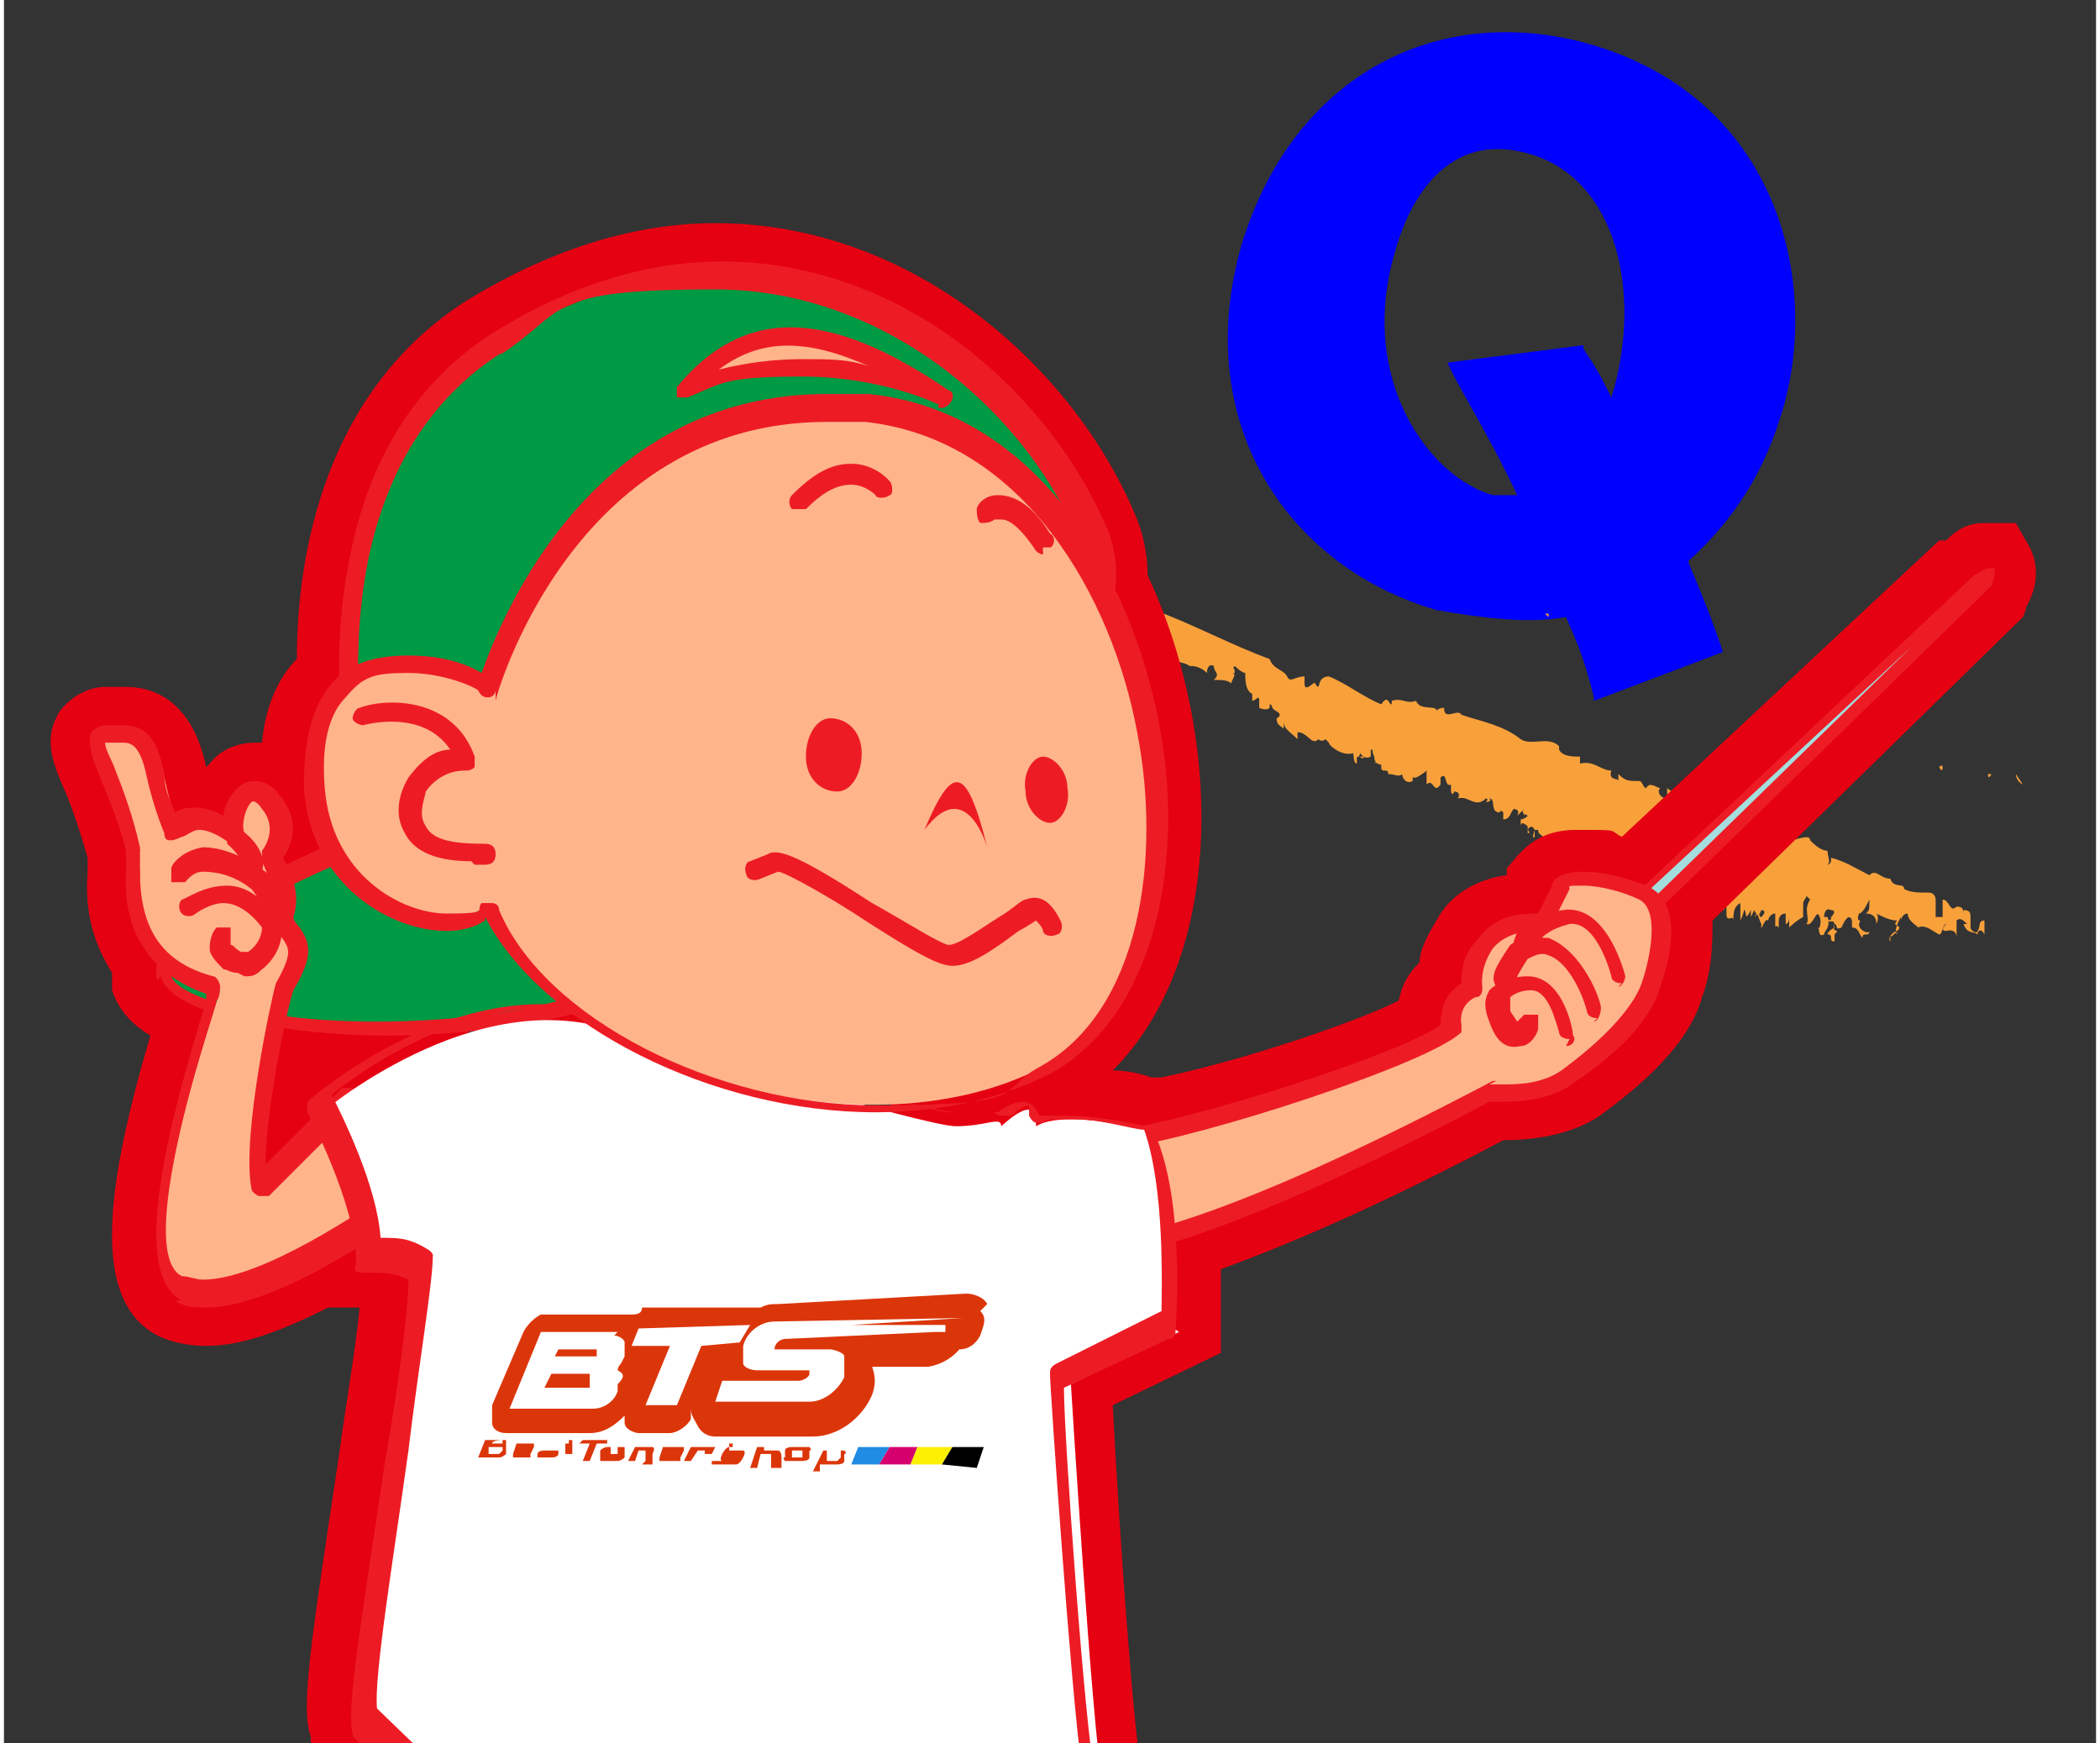
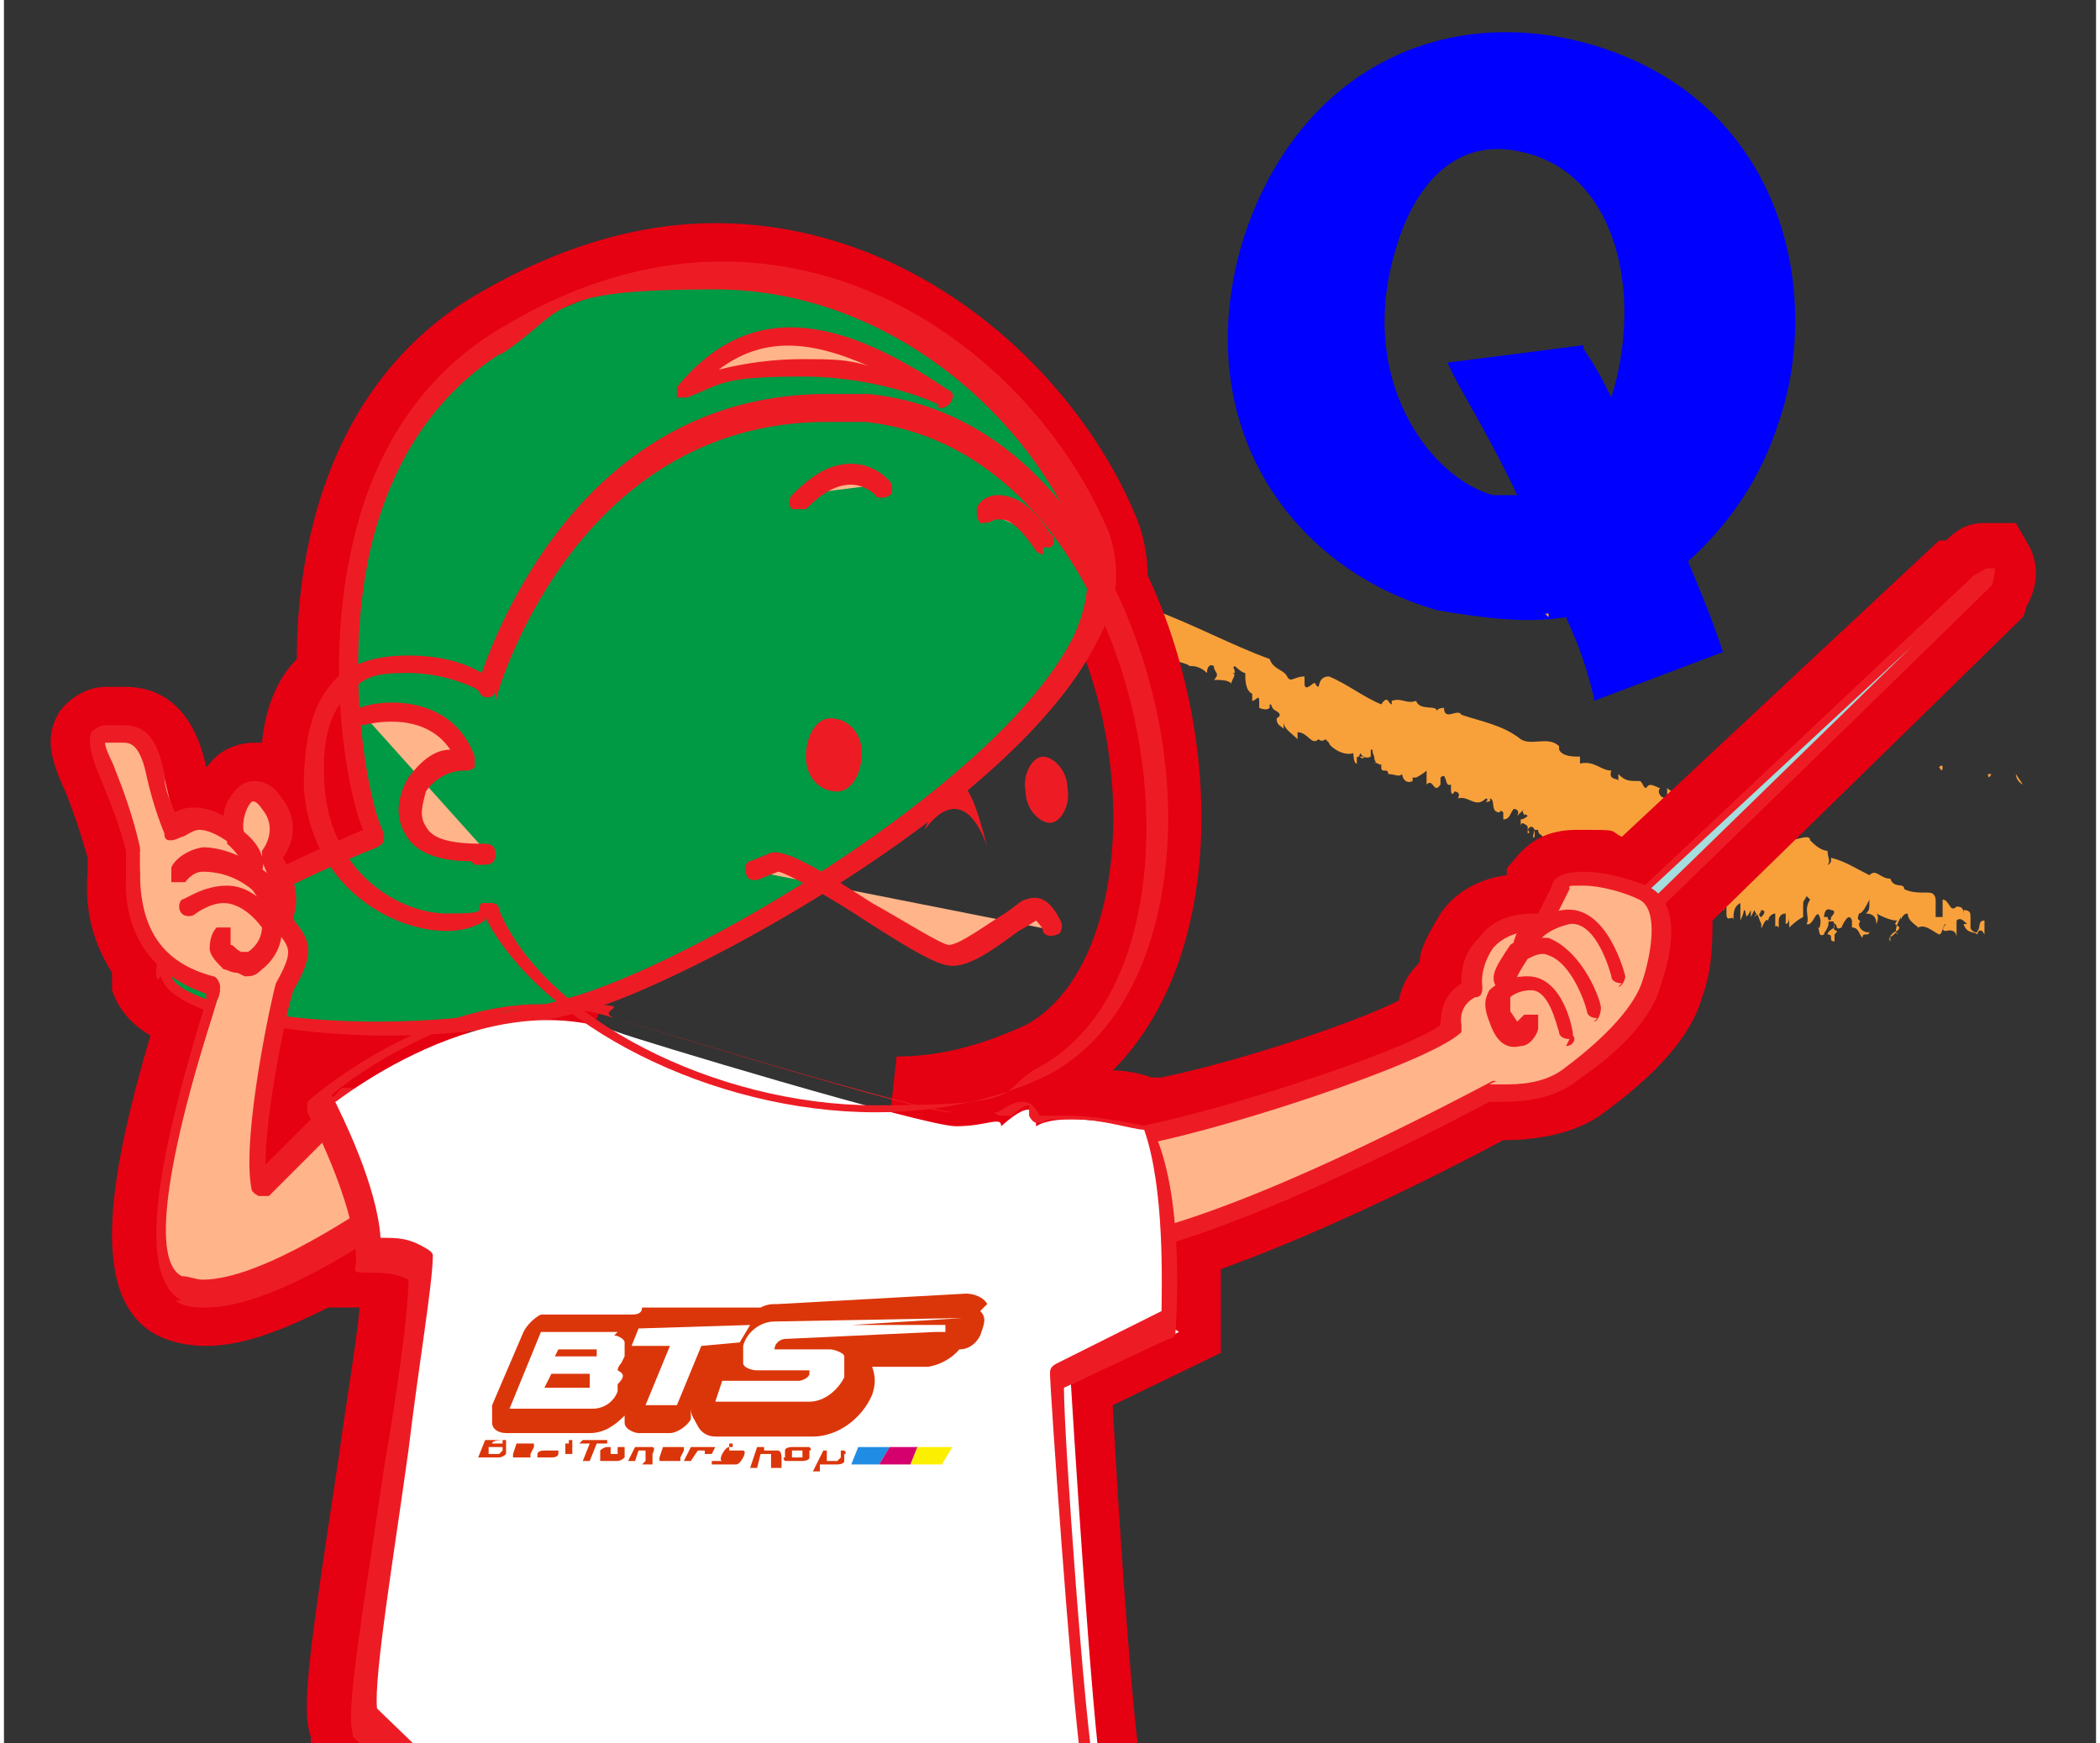
<svg xmlns="http://www.w3.org/2000/svg" id="_レイヤー_1" data-name="レイヤー_1" width="21.2mm" height="17.6mm" version="1.1" viewBox="0 0 60 50">
  <rect x="0" y="0" width="60" height="50" fill="#333333" stroke="none" />
  <defs>
    <style>
      .st0 {
        fill: #f15a24;
      }

      .st1, .st2 {
        fill: #fff;
      }

      .st1, .st3 {
        fill-rule: evenodd;
      }

      .st4 {
        fill: #ffb48a;
      }

      .st5 {
        fill: blue;
      }

      .st6 {
        fill: #ed1c24;
      }

      .st7 {
        fill: #0071bc;
      }

      .st8, .st3 {
        fill: #db360a;
      }

      .st9 {
        fill: #218ce3;
      }

      .st10 {
        fill: #f8a13b;
      }

      .st11 {
        fill: #fdef00;
      }

      .st12 {
        fill: #094;
      }

      .st13 {
        fill: #a4dede;
      }

      .st14 {
        fill: #c1272d;
      }

      .st15 {
        fill: #fbb03b;
      }

      .st16 {
        fill: #e50012;
      }

      .st17 {
        fill: #d5006d;
      }
    </style>
  </defs>
  <path class="st5" d="M45.6,20c-.3-1.2-.5-1.6-.8-2.3-1.2.2-2.5,0-3.7-.2-4.2-1.2-7.1-5.3-5.6-10.5,1.5-4.9,5.7-7,10.1-5.7,5.3,1.6,6.5,6.8,5.4,10.5-.2.6-.7,2.5-2.7,4.3.5,1.2.7,1.7,1,2.6l-3.7,1.4ZM45.3,10c.4.6.5.8.8,1.4.9-2.9.2-6.3-2.4-7-2.5-.7-3.5,1.7-3.8,2.8-1.1,3.7,1,6.5,2.8,7,.3,0,.6,0,.7,0-.9-1.9-1.7-3.1-2-3.8l3.9-.5Z" />
  <path class="st10" d="M61.4,22.2c.1,0-.1.1,0,.1,0,0,0-.1,0-.1Z" />
  <path class="st10" d="M23.1,14.8c.3.6,1,.3,1.4.8,0,0,0-.3.2-.2.3.5,1.1.5,1.8.4h0c.1-.1.2.2.3.2,0,0,0,0,0-.1,0,.2.2.1.2.3,0,0,0-.2.2-.2v.2c0,.5.5.1.6.4h0c.3.3.8.4,1.2.6,0,0,0-.2,0-.2,0,.2,0,.3.2.4.1-.2.1.2.3.2h0c0,.2.2-.1.2.2h.1c0,.2.2-.2.2,0h0c0,.1.1,0,.2,0h0c.2,0,.3,0,.2.2.1-.1-.1-.1,0-.3.5.4,1.1.6,1.7.8,0,0,.1,0,.2-.1,0,0,.2.1.2.2h.1c.1-.1,0,.2.2.1,0,0,0-.1,0-.2,0,.2.2.2.3.3,0,0,0,0,0-.1,0,.2.2,0,.3.2h0c.2-.2,0,.1.2,0h0c0,.1.3.1.4.2h0c.1,0,.3,0,.5.2,0,0,0-.3.2-.2,0,.2.2.2,0,.4.2,0,.4,0,.5.1,0-.1.2-.3,0-.3h.1c0-.2-.1-.1,0-.2,0,0,.2.2.3.2,0,.2,0,.5.2.6,0-.1.1-.2,0-.3v.5c.1,0,.2-.2.2,0,0,0,0,.1,0,.2,0,0,.2.1.3,0,0,0,0,0,0-.1.1,0,0,.1.2.2h0c0,0,.2.1,0,.2,0,0,0-.1,0,0,0,.2.1.2.2.3,0,0,0-.1,0-.2,0,.2.2.3.4.5,0,.1,0-.2,0-.2.3,0,.4.4.6.2h0c.1.1.2,0,.2,0,0,0,0,0,.1.1,0,0,0,0,0,0,0,.1.4.4.7.3,0,0,0,.3.1.3v-.2c.1,0,.2,0,.2,0,0,.2-.4-.3-.3-.1,0-.1.1.3.2,0,0,0,.1.2.3.1,0,0,0-.2,0-.2.1,0,0,0,.1.2h0c0,.2.1.1,0,.2,0-.1.2.1.2,0v-.2c0,0,0,.2,0,.3h0c0,.2.2,0,.2.2.2,0,.3.1.4,0,0,.1.1.3.3.2,0,0,0,0,0-.1,0,0,0,0,.1,0,0,0,.2-.1.3-.2,0,.1,0,.3,0,.4.2-.2.2.3.4,0,0,0,0-.2,0-.2.2-.2.1.3.3.2v.2c0-.1,0,.2.1,0,0,0,.2,0,.1.2.3-.1.5.3.8,0,0,0,.1,0,0,.1,0,.1,0-.1,0,0h0c0,0,.2,0,.1-.1.2,0,0,.4.3.4,0,0,0-.1.1,0v.2c.2,0,.2-.2.3-.3,0,0,.2,0,.1.2l.2-.2c-.1.1,0,.1,0,.2h0c0-.1.1,0,.1,0,0,0-.1.1-.2.1,0,0,0,0,0,.2,0-.2.2,0,.2,0,0,0,0,.2,0,.2,0,0,.1,0,0-.1,0,0,0,0,0,0,0,0,.1-.2.2,0,0,0-.1.3,0,.2v-.2s.1,0,.1,0h0c0,.1,0,0,0,0,0,.2.2.1.1.3,0,0,.2,0,.2,0h0c0,0,.2,0,.2.1h0s.1,0,.1.1c.1,0,.2-.5.3-.3,0,0,0,.3,0,.4.2,0,.3.3.6,0,0,0,0,0,0,.1.3,0,.5.4.8.1,0,0,0-.1,0-.2,0,.1.1-.1,0,.1,0,.1,0,.2-.2.2.1.1.4.2.5.1,0,0,0,0,0,.1,0-.2.2-.2.2,0h0c0,.1,0,0,0,0,0,0,0,.3,0,.2h0c0,0,.1.2.3.2v-.2c.2,0,.2.2.1.2.2,0,.3,0,.4-.2.2.5.6.6.9.7h0c.1-.2,0,0,0,0,0,0,.1-.2,0-.3.2,0,.1.2.2.3,0,.1,0-.1,0,0,0,0,.2,0,.2.2,0,0,0-.2,0-.3h0c.2,0,0-.3.1-.6h0c.1-.1-.1-.2,0-.2,0,.1,0,.4,0,.5.1.1,0,.5.1.5,0,0-.1,0,0-.2.1-.1.1.1.2.1-.1,0,0,.3,0,.3.1,0,0-.2.1-.2,0,.1,0,.2,0,.3,0,.3.2,0,.2.2,0-.2,0-.4.2-.5,0,.2,0,.3,0,.5,0,0,.1-.2.1-.3.1,0,0,.4.2,0v.2s0,0,.1-.2c0,0,.1.3.2,0,0,0,.2,0,0,.2-.1,0,0-.2-.2,0,.1-.2.1,0,.2.2h0s.1,0,0,0c0,0,0-.1,0-.1v.2c0,.1.1-.3.2-.2h0c0-.1.1-.2.2-.2,0,.1,0,.3,0,.4,0,0,0-.1.1,0v-.2s0-.2.2-.2c0,0,0,.3,0,.3,0,0,.1,0,.1-.2,0,0,0,.1,0,.3,0,0,.2-.2.4-.3v-.3s0,0,0,0c0-.2,0-.1.1-.3,0,0,0,0,.1.1-.2.3,0,.5-.1.7.2.1.3-.6.4-.1,0,0,0,.3-.1.2.1,0,0,.3.2.2,0-.1.2-.2.1-.5,0,0-.1,0-.1,0,0,0,0-.3.2-.2,0,0,.2,0,0,.2,0,.2-.1,0-.1.1.1.1.2-.1.2.2,0,0-.2.1-.2.2h0c0,.1,0,0,0,0,.2,0,0,.2.2.2v-.2c.2-.2-.1,0,0-.3.1,0,0,.2.2.1h0c0,0,.2-.5.3-.2,0,.1,0,.1,0,.2.2,0,.2.2.3.3,0-.2.2,0,.2-.2,0,.1-.3,0-.3-.2.1-.2-.1,0,0-.3.1,0,.2-.2.3-.4h0c0,.3,0,.3-.1.4.2,0,.3.1.3.3,0,0,.1-.2,0-.3.2.1.4.2.6.2-.2.2.2.1,0,.3-.1,0-.3.2-.2.3,0,0,0-.1,0-.2,0,.2.2-.2.2,0-.1-.1,0-.3.1-.5,0,.2,0-.1.2-.1,0,.2.2.3.3.4.2-.1.4.1.6.2.1,0,.1-.3.2-.3,0,0-.2.2,0,.2h0s.3-.1.3.2v-.3s0,0,0,0c0,0,0-.1,0-.2.1-.1.2,0,.3.1h-.1c.1.3.3.2.4.3h0c0-.1,0,0,0,0,0-.1.1-.2.2,0v-.4c-.2,0-.1.2-.2.3,0,.1-.2,0-.2-.1,0,0,0,0,0,.1,0-.2,0-.2,0-.4,0,0,0,0,0,0,0-.1,0-.2-.2-.2,0,0,0,.1,0,.2,0-.2,0-.3-.2-.3-.2.2-.2-.2-.4-.2,0,.2,0,.4,0,.5-.1,0,0,0-.2,0,0-.1,0-.4,0-.5h0c0,0,0-.2-.2-.2-.3,0-.5,0-.7-.1h0c0-.2-.3,0-.4-.3-.3,0-.4-.3-.6-.1-.4-.2-.7-.4-1.1-.5v.2c0-.2,0,0-.1,0,.1-.1,0-.2,0-.4-.2,0-.4-.2-.5-.3h0c0-.2-.4,0-.6,0,0,0-.1.2-.2.1,0-.2-.1-.3-.2-.4-.1,0-.3,0-.5,0-.4-.4-.9-.4-1.3-.7h0c-.3-.3-1-.2-1.3-.5v.3c-.2,0-.3-.2-.2-.3-.1,0-.3-.2-.4,0-.1,0-.1-.2-.2-.2-.3,0-.4,0-.6-.2h0c0,0,0,.2,0,.2,0-.1-.3,0-.2-.3-.3,0-.5-.3-.9-.2,0,0,0-.1,0-.2-.2,0-.5,0-.6-.2,0,0,0,.2,0,.1,0,0,0-.1,0-.2-.3-.3-.8,0-1.1-.2-.5-.4-1.1-.5-1.7-.7h0c-.1-.2-.5.2-.5-.2,0,0-.2,0-.2.1,0-.2-.5,0-.6-.3h0c-.3.1-.4-.1-.7,0,0,0,0,0,0,.1-.1,0-.1-.3-.3,0h0c-.5-.2-1-.6-1.5-.8-.4,0-.2.5-.4.2,0,0,0-.1,0,0,0-.1-.3.3-.3,0,0-.2,0-.1,0-.2-.3,0-.4.2-.5,0h0c-.1-.2-.4-.2-.5-.5-1.1-.4-2.2-1-3.3-1.4-1.1-.3-2.2-.8-3.3-1-.3.2-.4.2-.6,0h0c0-.1-.2,0-.2-.2-.4-.1-.8-.3-1.2-.4,0,0,0,.2,0,.2v-.2s0,0,0,0c0,0,0-.2,0-.2-1-.5-2.2-.5-3.3-.9-.3,0-.6-.2-.9-.3-.9,0-1.7,0-2.5-.5,0,0,0,.6.2.8Z" />
  <path class="st10" d="M61.2,22.2c0,0-.2.1-.1.3,0,0,.1-.2.1-.3Z" />
  <polygon class="st10" points="58.3 22.4 58.3 22.4 58.3 22.5 58.3 22.4" />
  <path class="st10" d="M57.7,22.2c0,0,0,.2.2.3l-.2-.3Z" />
  <path class="st10" d="M57,22.4c0,0,0,.1,0,.1h0Z" />
  <path class="st10" d="M57,22.2h-.1s0,.2.1,0Z" />
  <path class="st10" d="M55.6,22s0-.1-.1,0c0,0,.1.2.1,0Z" />
  <polygon class="st10" points="55 21.7 55 21.7 55 21.8 55 21.7" />
  <polygon class="st10" points="44.2 17.6 44.3 17.7 44.3 17.6 44.2 17.6" />
  <path class="st10" d="M39.4,16c0,0,0,0,0,0,0,0,0-.1,0,0Z" />
  <polygon class="st10" points="37 14.7 37 14.7 37.1 14.5 37 14.7" />
  <path class="st16" d="M21.2,67c-.2-.1-.3-.3-.5-.5-.6.3-1.2.5-1.8.6-1.2.3-2.3,0-3-.9-1.4-1.7-.7-5-.6-5.7,0-.3,0-1.2-.2-1.8-.1-.8-.2-1.6-.2-2.3,0-.4,0-.8.2-1.2-1.6-.4-2.6-1.3-3.1-2l-3.2-3v-.4c-.3-.8,0-2.7.8-8,.2-1.5.5-3.2.6-4.3h-.9c-1.4.7-2.5,1.1-3.5,1.1h0c-.5,0-1-.1-1.4-.3-1.9-1-1.5-4.2-.2-8.6-.5-.3-.9-.7-1.1-1.3,0-.1,0-.3,0-.5-.5-.8-.8-1.7-.7-2.9h0c0-.2,0-.3,0-.4-.2-.7-.4-1.3-.6-1.8-.4-.9-.7-1.6-.2-2.4.3-.4.8-.7,1.3-.7,0,0,.1,0,.2,0,.1,0,.3,0,.4,0,.8,0,1.9.4,2.3,2.3h0s.1-.1.1-.1c.3-.4.8-.6,1.3-.6s.1,0,.2,0c.1-1.1.5-1.9,1-2.4,0-3,.8-7.7,4.9-10.3,2.3-1.4,4.7-2.2,7.1-2.2,5.8,0,10.4,4.3,12.1,8.5.2.5.3,1.1.3,1.6,2.2,4.7,2.2,11-1,14.2.6,0,1.1.2,1.1.2h.3c2.4-.5,5.6-1.6,6.8-2.2.1-.5.3-.8.6-1.1,0-.4.3-.9.6-1.4.4-.6,1.1-1,1.9-1.1v-.2c.3-.3.7-1.1,2-1.1s.9,0,1.3.2l9.1-8.5h.2c.3-.3.6-.5,1.1-.5h.9s.4.7.4.7c.2.4.3,1-.1,1.7h0c0,.1-.1.3-.1.3,0,0-5,4.9-8.9,8.7,0,.6,0,1.4-.3,2.2-.3,1.1-1.3,2.2-2.8,3.3-.9.7-2.2.8-2.9.8-3.2,1.7-5.9,2.9-8.1,3.7,0,.9,0,1.6,0,1.6v.8c0,0-3.1,1.5-3.1,1.5.2,3.9.6,9.3.8,10.3l.2,1.2-1.2.4s-1.7.5-3.1,1.2c-.5.2-.9.6-1.2.9-.3.3-.7.7-1.3.9l-1,2.2.2.6h0c.3.7.5,1.3.7,1.7h0c.3,0,.5.1.7.2.9-.4,1.9-.8,2.8-.8s1.9.4,2.5,1.3c1.6,2.3,1.1,4.4.1,5.5-.6.7-1.2.7-5.2.8-1.2,0-2.9,0-3.4.1l-1.6.6-.6-.5ZM19.7,63.9c0-.2-.2-1.2-.3-1.8-.2-.7-.3-1.6-.4-2.5v-.9c0,0,0-.3,0-.3,0,0,0-.2,0-.3l.2-.9h.7c0,0-1.6-.7-1.6-.7h0s-.3,0-.3,0c0,0-.2,0-.2,0,0,.5,0,1.2.2,1.8.2,1.3.3,2.1.1,2.7-.3,1.4-.3,3,0,3.3,0,0,.1,0,.2,0,1.2-.3,1.4-.5,1.4-.5h0ZM29.6,62s0,0-.2,0c-.6,0-1.7.5-2.7,1.3l-1.7-2.2c0,.2-.2.5,0,.8.1.4.4.7.6.7h0s-.2,0-.2,0c0,0-.1,0-.3,0h-.9s-.4-.8-.4-.8c-.3-.6-.6-1.4-1-2.2h0s.1.4.1.4h0c.3,1.2.5,2,.6,2.5l.2.9-.4.3h0c0,0-.2.5-.2.5h0c.7,0,1.8,0,3.9-.1,1,0,2.5,0,3.3-.1.1-.3.1-1-.4-1.8ZM22,55.6l.4-.7h.6s.7-1.5.7-1.5l.4-.9h.8c0,0,.3-.2.4-.3.4-.4,1-1,2-1.4.8-.4,1.7-.7,2.3-.9-.3-3-.7-9.5-.8-10.4v-.9c0,0,3.2-1.6,3.2-1.6,0-.4,0-1,0-1.5v-1.1c0,0,1-.3,1-.3.4-.1.7-.2,1.1-.4-.3,0-.7.2-.9.2l-1.2.2-.2-.6c-.4,0-.8-.1-1.2-.1s-.4,0-.4,0l-1.4.8v-.4c-.1,0-.9.6-.9.6l-.3-1c0,0-.2,0-.3,0-.2,0-.6,0-2-.4l.3-2.7c1.4,0,2.6-.4,3.7-.9,2.8-1.5,3.4-7.4,1.1-11.9l-.2-.4v-.4c0-.3,0-.5,0-.7-1.3-3.3-5-6.7-9.5-6.7s-3.8.6-5.7,1.8c-3.3,2-3.7,6.2-3.6,8.5v.7s-.6.4-.6.4c-.5.3-.5,1.3-.4,1.8,0,.5.2.9.4,1.3l.8,1.4-1.5.6c-.4.2-.9.4-1.4.6h-.3c0,.1,0,.5,0,.5l-.3-.3-.8.4-.6-1.4-.9-.6h0c0,0-.5.6-.5.6,0,.3.1.6.4.8l.7.7-.2.3c0,0,.1,0,.2,0l.7.2h1c1.5.3,3.3.4,4.9.2l.5,2.7c-1.2.4-2.2,1-2.9,1.4l.2.4-2.2,2.2c.3-.2.6-.3.9-.5l1.8-1.1.3,1.7c.3,0,.5.2.8.3l.8.4v.9c0,.8-.3,2.7-.8,5.8-.3,2.3-.9,5.5-.9,6.7l2.6,2.5.2.2s.9,1.2,2.9,1.2.6,0,.9,0l1-.2,2,4.3.6-.2.5,1.6-.6-2.2.3-.5h0ZM6.1,34.6c0,.7,0,1,0,1.2,0,0,.2,0,.3,0l-.3-1.2ZM45.6,26.7l-.5,1-.9.3h-.3s0,0,0,0c-.2,0-.2,0-.2,0-.1.2-.1.3-.1.3l.3,1.3-.9.2v.3s0,0,0,0c.5,0,.9,0,1.1-.2,1.2-.8,1.7-1.5,1.8-1.9.2-.5.2-.8.2-1-.2,0-.4-.1-.5-.1ZM15.5,30.5v-.4s-.1,0-.1,0h0c0,0-.2-2.3-.2-2.3.2,0,.4-.1.7-.2l.7-.2.5.4c.1,0,.2.2.4.3l-.9,2h0c0,.1-.1.2-.1.2v.3c-.4,0-.7,0-1,0Z" />
  <path class="st0" d="M18,55.1s-1.7,0-1.6,1.3c0,1.4.5,3.6.3,4.3-.2.8-1,5.6,1.9,4.9,2.9-.7,2.7-1.7,2.1-4-.6-2.4-.2-7-2.7-6.6Z" />
  <path class="st14" d="M16.8,65.5c-1.1-1.4-.4-4.6-.3-4.8,0-.4,0-1.3-.1-2.1,0-.8-.2-1.5-.2-2.2,0-.4.1-.8.4-1.1.5-.5,1.3-.5,1.5-.5,2.1-.4,2.4,2.3,2.6,4.5,0,.8.2,1.6.3,2.2.3,1.4.6,2.3.1,3.1-.4.6-1.1,1-2.4,1.3-.2,0-.4,0-.6,0-.5,0-1-.2-1.3-.6ZM18.1,55.4h0c0,0-.7,0-1.1.4-.2.2-.2.4-.2.7,0,.6.1,1.4.2,2.1.1,1,.2,1.9.1,2.3-.2.9-.5,3.3.2,4.3.3.4.7.5,1.3.3,1.2-.3,1.8-.6,2.1-1,.3-.6.1-1.4-.2-2.7-.2-.7-.3-1.5-.3-2.3-.2-2-.4-4.1-1.7-4.1s-.2,0-.3,0Z" />
  <path class="st15" d="M18.4,55.7s-2.2.5-1,2.6c1.2,2.1,2.8.7,2.8.7,0,0,1.5-3.3-1.8-3.3Z" />
  <path class="st6" d="M17.1,58.5c-.4-.7-.5-1.4-.3-1.9.4-.8,1.4-1.1,1.5-1.1h0c1,0,1.7.3,2.1.9.7,1.1,0,2.7,0,2.8h0c0,.1-.6.6-1.4.6s-1.2-.2-1.9-1.3ZM20,56.7c-.3-.4-.8-.6-1.6-.6-.1,0-.8.2-1,.8-.2.4,0,.9.2,1.4.4.7.9,1,1.4,1s.9-.3,1-.4c.2-.4.5-1.6,0-2.2Z" />
  <path class="st4" d="M23.9,54.9s-1.3,3.7-3.9,3.7c-2.6,0-2.6-1.9-1.2-2.4,1.5-.5,5-1.3,5-1.3Z" />
  <path class="st6" d="M20,58.8c-1.6,0-2.3-.8-2.4-1.4,0-.7.4-1.3,1.2-1.5,1.5-.5,4.9-1.2,5.1-1.3h.5c0-.1-.2.4-.2.4,0,.2-1.4,3.8-4,3.8h-.1ZM18.9,56.4c-.5.2-.8.5-.8.9,0,.4.6.9,1.9.9h0c1.8,0,2.9-2,3.3-3-1,.2-3.4.8-4.5,1.1Z" />
  <path class="st7" d="M25.6,52.5l-1.7,3.7s-1.5.3-1.7-.4c-.2-.7-1.1-4-1.1-4,0,0,5.5-3.1,4.5.7Z" />
  <path class="st6" d="M22,55.9c-.2-.7-1.1-4-1.1-4,0-.1,0-.3.1-.3,0,0,2.2-1.3,3.6-1.3s.9.2,1.1.5c.3.4.3,1,.1,1.8l-1.7,3.7c0,0-.1.1-.2.2,0,0-.4,0-.7,0h0c-.9,0-1.2-.4-1.3-.7ZM25.4,52.5c.2-.6.2-1,0-1.3-.1-.2-.4-.2-.7-.2-1,0-2.6.8-3.2,1.1.2.7.9,3.2,1,3.7,0,.2.5.3.7.3s.4,0,.5,0l1.6-3.5Z" />
  <path class="st2" d="M19.1,57.2c0,.6-.2,1.1.8,1.3-1.7-.1-2.2,0-2.2-1.2,0-1.2.5-1.4,1.5-1.4-.2.5-.1,1.2-.1,1.2Z" />
  <path class="st6" d="M19.3,58.8c-1.2,0-1.8-.1-1.8-1.4,0-1.5.8-1.6,1.7-1.7h.4s-.2.4-.2.4c-.1.3-.1.9,0,1.1,0,.2,0,.3,0,.4,0,.4,0,.6.6.7v.6c-.3,0-.5,0-.7,0ZM18.1,57.4c0,.7,0,.7.9.8,0-.2,0-.4,0-.6,0-.1,0-.2,0-.4,0,0,0-.5,0-.9-.6,0-.8.3-.8,1.1Z" />
  <path class="st4" d="M22.8,55.2l1.7,5.6-2.3,1.6-2.4-7.3s2.5-2,3,.1Z" />
  <path class="st6" d="M19.4,55h.1c0-.2,1.1-1,2.1-1s1.1.2,1.4,1.2l1.8,5.8-2.8,1.9-2.6-7.9ZM22.5,55.3c-.2-.7-.6-.8-.8-.8-.6,0-1.3.5-1.6.7l2.2,6.8,1.9-1.3-1.6-5.4Z" />
  <path class="st7" d="M17.7,52.6l2,4.4,4-1.4-1.2-3.8s-4.9-1.7-4.8.8Z" />
-   <path class="st6" d="M19.4,57.1l-2-4.4h0c0-.6,0-.9.4-1.2.3-.4.9-.6,1.7-.6,1.4,0,3,.6,3.1.6,0,0,.1,0,.2.2l1.2,3.8c0,.1,0,.3-.2.3l-4,1.4h0c-.1,0-.2,0-.3-.1ZM22.2,52c-.4-.1-1.7-.5-2.8-.5s-1.1.1-1.3.4c-.2.2-.2.4-.2.7l1.9,4.1,3.5-1.2-1.1-3.4Z" />
+   <path class="st6" d="M19.4,57.1l-2-4.4h0c0-.6,0-.9.4-1.2.3-.4.9-.6,1.7-.6,1.4,0,3,.6,3.1.6,0,0,.1,0,.2.2l1.2,3.8c0,.1,0,.3-.2.3l-4,1.4h0c-.1,0-.2,0-.3-.1ZM22.2,52s-1.1.1-1.3.4c-.2.2-.2.4-.2.7l1.9,4.1,3.5-1.2-1.1-3.4Z" />
  <path class="st2" d="M23.8,58.5s-1.2-1.1-2.7,1.1c.7,2.6,1,3.9,1,3.9l2.2-1.1.9-.7s-.6-.9-1.4-3.2Z" />
  <path class="st6" d="M22,63.8c0,0-.1-.1-.2-.2,0,0-.3-1.3-1-3.9,0,0,0-.2,0-.2.7-1,1.4-1.5,2.1-1.5s1,.3,1,.4h0c.8,2.3,1.4,3.2,1.4,3.2,0,.1,0,.3,0,.4l-1,.7-2.2,1.1h-.1s-.1,0-.1,0ZM23.6,58.7c0,0-.3-.2-.5-.2-.5,0-1.1.4-1.6,1.2.5,1.8.8,2.9.9,3.4l1.9-.9.7-.5c-.2-.4-.7-1.3-1.3-2.9Z" />
  <path class="st0" d="M25.6,62.2s3.8-2.9,5.1-1c1.3,1.9.6,3.4.2,3.8-.4.4-7.1.2-8,.5l-.9.3s-1.3-.9-.3-2.6c1.2-.5,3.9-1,3.9-1Z" />
  <path class="st14" d="M21.9,66.1s-1.4-1.1-.4-3c0,0,0,0,.1-.1,1.1-.5,3.5-1,3.9-1,.4-.3,2.3-1.7,3.9-1.7s1.2.3,1.6.8c1.6,2.3.3,4,.2,4.1-.2.3-1.2.4-4.4.4-1.6,0-3.3,0-3.7.2l-.9.3h0c0,0-.1,0-.2,0ZM25.8,62.4h-.1c0,0-2.6.5-3.8,1-.6,1.1,0,1.8.2,2.1l.8-.3c.4-.2,1.8-.2,3.9-.2,1.6,0,3.7,0,4-.2.1-.1,1.1-1.5-.2-3.5-.2-.4-.6-.5-1.1-.5-1.5,0-3.6,1.6-3.6,1.6Z" />
  <path class="st15" d="M25.6,61.1s-1.1-.4-2,.3c-.9.7-1.8,1.3-1.8,1.3,0,0-.5,1.3.5.7,1-.5,3.4-1.3,3.4-1.3,0,0,1.4-.9,0-1.1Z" />
  <path class="st6" d="M21.5,63.7c-.2-.3,0-.9,0-1,0,0,0-.1.1-.1,0,0,.9-.6,1.8-1.3.4-.3.9-.5,1.5-.5s.7.1.7.1c.2,0,.8.1.9.6.1.5-.5.9-.7,1h0s-2.4.8-3.3,1.3c-.2.1-.4.2-.5.2s-.3,0-.4-.2ZM21.9,63.4v.3s0-.3,0-.3h0ZM26,61.5s0,0-.5-.1c0,0-.3,0-.6,0s-.8.1-1.1.4c-.8.6-1.5,1.1-1.8,1.3,0,.2,0,.3,0,.4,0,0,.1,0,.2,0,1-.5,3.1-1.2,3.4-1.3.2-.1.4-.4.4-.4Z" />
  <path class="st12" d="M10.7,24s-6.5,2.5-6,4c.5,1.5,7.8,2.1,12.2.7,4.4-1.4,16.3-8.6,14.5-13.2-2-5.1-9.1-10.7-17.2-5.7-6,3.7-4.2,13-3.5,14.1Z" />
  <path class="st6" d="M4.4,28.1c-.5-1.6,4.3-3.6,5.9-4.3-.5-1.2-1.1-4.8-.3-8.2.6-2.7,2-4.8,4.1-6.1,2.1-1.3,4.3-2,6.5-2,5.3,0,9.5,3.9,11.1,7.8.3.9.3,1.9-.3,3-2.2,4.6-11.1,9.5-14.4,10.6-1.7.5-3.8.8-6.1.8s-6.1-.5-6.4-1.7ZM14.3,10.1c-1.9,1.2-3.2,3.1-3.8,5.7-.8,3.6,0,7.4.4,8.1,0,0,0,.2,0,.2,0,0,0,.1-.2.2-3,1.2-6.1,2.9-5.9,3.7.2.6,2.5,1.3,5.9,1.3,2.2,0,4.4-.3,5.9-.8,3.7-1.2,12.1-6.2,14.1-10.3.4-.9.5-1.8.2-2.5-1.4-3.7-5.5-7.4-10.5-7.4s-4.2.6-6.2,1.9Z" />
  <path class="st4" d="M11.8,34.4c-.5.5-4.9,3.6-6.6,2.7-1.7-.9.7-7.6,1-8.7-2.6-.8-2.3-3-2.3-3.3,0-.3-.1-.5,0-.7-.5-2.1-1.5-3.3-.8-3.3.6,0,1.2-.3,1.5,1.2.2.9.4,1.5.4,1.5,0,0,.5-.8,1.8.1,0-.5.3-1.9,1.1-.9.7.9,0,1.6,0,1.6.4.6.6,1.2.3,1.8.4.6.8.8,0,1.9-.1.3-1,4.3-.7,5.8l2.7-2.7s1.4,2.5,1.8,2.9Z" />
  <path class="st6" d="M5.1,37.3c-1.5-.8-.4-5,.7-8.6,0,0,0-.1,0-.2-1.2-.4-2.4-1.4-2.3-3.4h0c0-.2,0-.3,0-.4,0,0,0-.2,0-.3-.2-.8-.5-1.5-.7-2-.3-.7-.4-1.1-.3-1.4,0,0,.2-.2.4-.2,0,0,.1,0,.2,0,.1,0,.2,0,.3,0,.7,0,1,.4,1.2,1.4,0,.5.2.8.3,1.1.3-.2.9-.2,1.4.1,0-.3.2-.6.4-.8.2-.2.4-.2.5-.2.2,0,.5.1.7.4.6.7.4,1.4.1,1.8.3.5.5,1.1.3,1.7,0,0,0,.1.1.2.4.5.5.9-.1,1.9-.2.6-.8,3.5-.8,5l2.2-2.2c0,0,.1,0,.2,0,0,0,.2,0,.2.1.5.9,1.5,2.6,1.7,2.9,0,.1,0,.3,0,.4-.4.4-3.9,2.9-6,2.9h0c-.3,0-.6,0-.9-.2ZM10,31.9l-2.4,2.4c0,0-.2,0-.3,0,0,0-.2-.1-.2-.2-.3-1.5.6-5.6.7-5.9h0c.5-.9.4-1,.1-1.4,0-.1-.2-.2-.2-.3,0,0,0-.2,0-.3.2-.4,0-.8-.3-1.5,0-.1,0-.2,0-.3,0,0,.5-.6,0-1.2-.2-.3-.3-.2-.3-.2-.2.2-.3.7-.2.9,0,.1,0,.2-.1.3,0,0-.2,0-.3,0-.4-.3-.7-.4-.9-.4s-.4.2-.5.2c0,0-.2.1-.3.1-.1,0-.2,0-.2-.2,0,0-.3-.7-.5-1.6-.2-1-.5-1-.7-1s-.2,0-.3,0c0,0-.1,0-.2,0,0,.2.2.5.3.8.2.5.5,1.3.7,2.2h0c0,.1,0,.2,0,.2,0,.1,0,.3,0,.5h0c0,1.6.6,2.6,2.1,3,.1,0,.2.2.2.3,0,0,0,.3-.1.4-1.9,6-1.6,7.6-1,7.9.2,0,.4.1.6.1h0c1.7,0,4.6-2,5.5-2.6-.4-.6-1.1-1.8-1.5-2.4Z" />
  <path class="st4" d="M6.7,24s.8.5.5,1" />
  <path class="st6" d="M7.1,25.3c0,0,.2,0,.2-.1.4-.6-.2-1.2-.5-1.4-.1,0-.3,0-.4,0,0,.1,0,.3,0,.4,0,0,.5.4.4.7,0,.1,0,.3,0,.4,0,0,0,0,.1,0Z" />
  <path class="st4" d="M5,25.1s.7-1.1,2.3.2c.4.3.3.8.1.9" />
  <path class="st6" d="M7.4,26.4c0,0,.1,0,.2,0,.2-.1.3-.4.3-.6,0-.3-.1-.6-.4-.8-.7-.5-1.3-.7-1.8-.7-.6.1-.9.5-.9.6,0,.1,0,.3,0,.4.1,0,.3,0,.4,0,0,0,.2-.3.5-.3.4,0,.9.1,1.4.5.1.1.2.3.2.3,0,0,0,.2,0,.2-.1,0-.1.3,0,.4,0,0,.1.1.2.1Z" />
  <path class="st4" d="M5.3,26s1.2-1,2.4.5c.2.5-.5,1.4-1,1.1-.4-.3-.4-.5-.2-.8" />
  <path class="st6" d="M6.9,28c.2,0,.3,0,.5-.2.4-.3.7-.9.5-1.4h0c-.5-.7-1-1-1.5-1-.7,0-1.2.4-1.3.4-.1.1-.1.3,0,.4.1.1.3.1.4,0,0,0,.4-.3.8-.3.4,0,.8.3,1.1.7,0,.2-.1.5-.4.7h-.2c-.2-.1-.2-.2-.3-.2,0,0,0,0,0-.1,0-.1,0-.3,0-.4-.1,0-.3,0-.4,0-.1.1-.2.3-.2.6,0,.2.2.4.4.6.1,0,.2.1.4.1Z" />
  <path class="st13" d="M56.6,16.6l-13.8,12.9s0,.5.5.5c0,0,13.6-13.2,13.6-13.2,0,0,.4-.6-.2-.2Z" />
  <path class="st6" d="M43.3,30.1c-.2,0-.4,0-.5-.2-.2-.2-.1-.4-.1-.4h0c0,0,13.8-13,13.8-13,.2-.1.3-.2.4-.2s.1,0,.2,0c0,0,0,.3-.1.5-13.5,13.2-13.6,13.2-13.7,13.2h0ZM56.7,16.7l-13.8,12.8s0,.1,0,.2c0,0,.1.1.2.1.7-.6,9.1-8.8,13.5-13.1h0c0,0,0,0,0,0Z" />
  <path class="st4" d="M42.6,31.4s1.5.2,2.4-.5c.9-.7,2-1.6,2.3-2.6.3-1,.5-2.3-.3-2.6-.8-.3-2.1-.6-2.4-.1-.2.5-.5,1-.5,1,0,0-1.1-.2-1.6.6-.5.8-.4,1.3-.4,1.3,0,0-.8.2-.6,1.1-.9.8-7.2,2.9-9.5,3.2-2.3.3-3.8.1-3.8.1l1.4,2.8s.9,2.1,13-4.3Z" />
  <path class="st6" d="M29.3,35.8l-1.4-2.8c0,0,0-.2,0-.3s.2-.1.3-.1c0,0,.4,0,1.2,0s1.7,0,2.6-.2c2.2-.3,8.1-2.2,9.2-3,0-.7.3-1,.6-1.2,0-.3,0-.8.5-1.3.5-.7,1.3-.7,1.7-.7l.4-.8c0-.2.3-.4.9-.4s1.3.2,1.8.4c.5.2,1.1.9.4,2.9-.3,1.1-1.5,2.1-2.4,2.7-.6.5-1.5.6-2.1.6s-.3,0-.4,0c-7.2,3.8-10.5,4.6-12,4.6s-1.3-.4-1.3-.5ZM42.6,31.1s.2,0,.4,0c.4,0,1.2,0,1.8-.5,1.2-.9,2-1.8,2.2-2.5.2-.6.5-2-.1-2.3-.4-.2-1.1-.4-1.6-.4s-.4,0-.4.1l-.5,1c0,.1-.2.2-.3.2,0,0-.9-.1-1.4.5-.4.6-.3,1.1-.3,1.1,0,.1,0,.3-.2.3,0,0-.5.2-.4.8,0,0,0,.2,0,.2-.9.9-7.4,3-9.6,3.3-.9.1-1.8.2-2.6.2s-.5,0-.7,0l1.2,2.3s.1.2.8.2c1.4,0,4.6-.8,11.8-4.6h.1s0,0,0,0Z" />
  <path class="st4" d="M46.3,28.1s-.4-1.9-1.5-1.7c-1,.2-1,.2-1.2.8" />
  <path class="st6" d="M46.3,28.3h0c.1,0,.2-.2.2-.3,0,0-.5-2.1-1.8-1.9-1.1.2-1.2.3-1.4.9h0c0,.2,0,.4.2.4.1,0,.3,0,.4-.2h0q.2-.5,1-.7c.8-.1,1.2,1.5,1.2,1.5,0,.1.1.2.3.2Z" />
  <path class="st4" d="M45.6,29s-.8-2.6-2.2-1.6c-.7.9-.3.9-.3.9" />
  <path class="st6" d="M45.6,29.3h0c.1,0,.2-.2.2-.4,0-.2-.5-1.6-1.5-2-.3,0-.7-.1-1.1.2h0c-.4.6-.6.9-.4,1.2,0,.2.2.2.3.2h0c.2,0,.3-.1.3-.3,0,0,0-.1,0-.2,0,0,.1-.2.3-.5.2-.1.4-.2.6-.1.6.2,1,1.2,1.1,1.6,0,.1.1.2.3.2Z" />
  <path class="st4" d="M44.8,29.7s-.3-1.5-1.1-1.4c-.8,0-1.1.3-.8.9.2.6.4.5.6.5.2,0,.4-.4.4-.4" />
  <path class="st6" d="M44.8,30h0c.2,0,.3-.2.2-.3,0-.2-.3-1.7-1.3-1.7h0c-.5,0-.9.2-1.1.4-.1.2-.2.4,0,.9.2.6.5.8.9.7.3,0,.5-.4.5-.5,0-.1,0-.3,0-.4-.1,0-.3,0-.4,0,0,0-.2.2-.2.2h0s0,0-.2-.3c0-.1,0-.3,0-.4,0,0,.2-.2.6-.2h0c.5,0,.7.9.8,1.2,0,.1.1.2.3.2Z" />
  <path class="st2" d="M33.4,38s.3-3.7-.6-5.6c0,0-2.4-.6-3.2-.1,0-.3,0-.9-1,0,0-.3-.4,0-1.3,0s-9.2-2.5-9.7-2.7c-4.1-1.5-8.6,2.4-8.6,2.4,0,0,1.5,2.7,1.5,4.4.6,0,.9,0,1.5.3,0,1.8-1.9,11.9-1.6,13.1l3,2.8s2.4,3.5,8.3.7c1.8-.8,2.7,1.1,3.7.9.9-.1,1.3-1.2,2.8-1.9,1.5-.7,3.3-1.2,3.3-1.2-.3-1.6-.9-11.4-.9-11.4l3.1-1.5Z" />
  <path class="st6" d="M13,52.6l-3-2.8s0,0,0-.1c-.2-.7.3-3.5.9-7.6.4-2.3.7-4.5.7-5.4-.4-.2-.7-.2-1.2-.2s-.3-.1-.3-.3c0-1.7-1.4-4.3-1.4-4.3,0-.1,0-.3,0-.3.1-.1,3.2-2.8,6.7-2.8s1.4.1,2.1.4c.7.2,8.8,2.7,9.6,2.7s.6,0,.8,0c.3,0,.4,0,.6,0,.3-.2.5-.3.7-.3.3,0,.4.2.5.4.2,0,.5,0,.8,0,1,0,2.2.3,2.3.3,0,0,.2,0,.2.2.9,2,.6,5.6.6,5.7,0,0,0,.2-.2.2l-3,1.4c0,1.4.6,9.8.9,11.2,0,.1,0,.3-.2.3,0,0-1.7.5-3.2,1.2-.7.3-1.2.7-1.5,1.1-.4.4-.8.7-1.3.8-.5,0-.9-.2-1.3-.5-.5-.3-.9-.6-1.5-.6s-.5,0-.8.2c-1.6.8-3,1.1-4.4,1.1-2.8,0-4.1-1.6-4.2-1.9ZM24.2,53.3c.4.2.7.5.9.4.4,0,.6-.3,1-.7.4-.4.9-.9,1.7-1.2,1.2-.5,2.5-1,3.1-1.2-.3-2.1-.9-10.8-.9-11.2,0-.1,0-.2.2-.3l3-1.5c0-.7.1-3.5-.5-5.2-.3,0-1.2-.3-2-.3s-.8,0-.9.1c0,0-.2,0-.2,0,0,0-.1,0-.2-.2h0c0-.2,0-.3,0-.3,0,0-.2,0-.5.3,0,0-.2,0-.3,0,0,0-.1,0-.2-.1,0,0-.1,0-.2,0-.2,0-.5,0-.9,0-1,0-9.4-2.6-9.8-2.7-.6-.2-1.2-.3-1.9-.3-2.8,0-5.5,1.9-6.2,2.5.3.6,1.3,2.6,1.4,4.1.5,0,.8,0,1.3.3,0,0,.2.1.2.2,0,.8-.4,3.1-.7,5.6-.4,2.9-1,6.5-.9,7.4l2.9,2.8h0c0,.1,1.2,1.7,3.8,1.7s2.6-.4,4.1-1.1c.3-.2.7-.2,1-.2.7,0,1.3.4,1.8.7Z" />
-   <path class="st4" d="M13.8,19.7s2.4-9,10.9-8.1c8.5.9,11,15.9,5.1,19-5.4,2.8-14.1-.2-15.9-4.7-1,1.1-4.8.1-5-3.4-.4-5,4.7-3.4,4.9-2.9Z" />
  <path class="st6" d="M13.8,26.4c-.3.2-.7.3-1.1.3-1.6,0-3.9-1.3-4.1-4.1,0-1.3.2-2.3.8-3,.5-.6,1.3-.8,2.2-.8s1.6.2,2.1.5c.6-1.7,3.2-8,9.9-8s.8,0,1.2,0c4.9.5,7.5,5.3,8.3,9.3.8,3.9,0,8.5-3.1,10.2-1.4.7-3.1,1.1-5,1.1-4.7,0-9.6-2.5-11.2-5.6ZM14.1,19.8c0,.1-.1.2-.2.2-.1,0-.2,0-.3-.2-.1-.1-1-.5-2-.5s-1.3.1-1.8.7c-.5.5-.7,1.4-.6,2.6.2,2.5,2.2,3.6,3.5,3.6s.8-.1,1-.3c0,0,.2,0,.3,0,0,0,.2,0,.2.2,1.3,3.1,6.2,5.6,10.8,5.6s3.4-.4,4.7-1.1c2.9-1.6,3.5-6,2.8-9.6-.7-3.8-3.2-8.4-7.8-8.9-.4,0-.8,0-1.1,0-7.3,0-9.5,7.9-9.5,8Z" />
  <path class="st4" d="M10.4,20.6s2.3-.7,3,1.3c-1.6-.2-2.8,2.8.5,2.6" />
  <path class="st6" d="M13.5,24.8c.1,0,.2,0,.3,0,.2,0,.3-.1.3-.3,0-.2-.1-.3-.3-.3-.9,0-1.5-.1-1.7-.5-.2-.3-.1-.6,0-1,.2-.3.6-.6,1.1-.6.1,0,.2,0,.3-.1,0,0,0-.2,0-.3-.6-1.7-2.5-1.7-3.3-1.4-.1,0-.2.2-.2.3,0,.1.2.2.3.2,0,0,1.7-.5,2.5.7-.5,0-.9.4-1.2.8-.3.5-.4,1.1-.1,1.6.2.4.7.8,1.9.8Z" />
  <path class="st4" d="M26.9,11.4s-3.5-1.7-7.4-.2c1.6-2,3.7-2.3,7.4.2Z" />
  <path class="st6" d="M26.8,11.6s-1.6-.8-3.9-.8-2.3.2-3.3.6c-.1,0-.3,0-.3,0,0-.1,0-.2,0-.3,1.9-2.3,4.3-2.3,7.8.1.1,0,.2.2,0,.4,0,0-.1.1-.2.1h-.1ZM24.8,10.5c-1.8-.8-3.1-.8-4.3.1.8-.2,1.6-.3,2.4-.3s1.3,0,1.9.2Z" />
  <path class="st4" d="M25.1,13.9s-.9-1.2-2.4.3" />
  <path class="st6" d="M22.8,14.6c0,0,.1,0,.2,0,.5-.5.9-.7,1.3-.7.4,0,.7.3.7.3,0,.1.3.1.4,0,.1,0,.1-.3,0-.4,0,0-.4-.5-1.1-.5-.6,0-1.1.3-1.7.9-.1.1-.1.3,0,.4,0,0,.1,0,.2,0Z" />
  <path class="st4" d="M28.2,14.7s.5-.9,1.6.7" />
  <path class="st6" d="M29.8,15.7c0,0,.1,0,.2,0,.1,0,.2-.3,0-.4-.5-.8-1-1.1-1.5-1.1-.4,0-.6.3-.6.4,0,.1,0,.3.1.4.1,0,.3,0,.4-.1,0,0,0,0,.2,0,.1,0,.4,0,1,.9,0,0,.1.1.2.1Z" />
  <path class="st6" d="M28.2,24.3s-.6-2.1-1.8-.5c.8-1.9,1.2-1.9,1.8.5Z" />
  <path class="st4" d="M30.2,26.7s-.3-.6-.6-.5c-.3.1-1.7,1.3-2.4,1.3-.6,0-4.6-2.9-5.1-2.7l-.5.2" />
  <path class="st6" d="M27.2,27.7h0c.5,0,1.1-.4,1.9-1,.2-.1.5-.3.5-.3,0,0,.2.2.2.3,0,.1.2.2.4.1.1,0,.2-.2.1-.4-.2-.4-.5-.8-1-.6-.1,0-.3.2-.6.4-.5.3-1.3.9-1.6.9-.2,0-1.3-.7-2.2-1.2-2-1.3-2.7-1.6-3-1.4l-.5.2c-.1,0-.2.2-.1.4,0,.1.2.2.4.1l.5-.2c.2,0,1.6.8,2.5,1.4,1.4.9,2.1,1.3,2.5,1.3Z" />
  <path class="st6" d="M29.3,22.7c0,.5.4.9.7.9.3,0,.6-.5.5-1,0-.5-.4-.9-.7-.9s-.6.5-.5,1Z" />
  <path class="st6" d="M23,21.7c0,.6.4,1,.9,1,.4,0,.7-.5.7-1.1,0-.6-.4-1-.9-1-.4,0-.7.5-.7,1.1Z" />
  <path class="st3" d="M14.2,41.7h0s-.3,0-.3,0v-.2c0,0,.4,0,.4,0h0s0,.1,0,.1ZM14.4,41.7h0c0,0,0-.2,0-.2h0c0,0,0-.1,0-.1,0,0,0-.1,0-.1h-.6s-.2.5-.2.5h.6c0,0,.1,0,.2-.1ZM14.3,41.4h0s-.3,0-.3,0h0c0-.1.3-.1.3-.1h0s0,0,0,0Z" />
  <path class="st3" d="M15.2,41.5c0,0,0-.1,0-.1h-.5s-.1.3-.1.3c0,0,0,.1,0,.1h.5s0,0,0,0h-.4s0,0,0,0h0c0-.1,0,0,0,0h.4s0-.1,0-.1ZM15,41.6h-.3s0,0,0,0h.2s0,0,0,0h0Z" />
  <path class="st8" d="M15.7,41.8h-.5s0,0,0,0h.4s0,0,0,0h0s-.3,0-.3,0c0,0,0,0,0-.1,0,0,0-.1.2-.1h.5s0,0,0,0h-.4s0,0,0,0h0s.3,0,.3,0c0,0,0,0,0,.1,0,0,0,.1-.2.1Z" />
  <path class="st8" d="M16.3,41.5v.2c0,0,0,0,0,0h0s0,0,0,0h-.2c0,0,0,0,0-.1v-.2c0,0,0,0,0,0h0c0,0,0,0,0,0h.1c0,0,0-.1,0-.1h.1s0,.1,0,.1h.2s0,0,0,0h-.2Z" />
  <polygon class="st8" points="17 41.4 16.8 41.9 16.6 41.9 16.8 41.4 16.5 41.4 16.6 41.3 17.3 41.3 17.3 41.4 17 41.4" />
  <path class="st3" d="M17.8,41.8v-.2c0,0,0-.1,0-.1h-.5c0,0-.1,0-.2.1v.2c0,0,0,.1,0,.1h.5c0,0,.1,0,.2-.1ZM17.6,41.7h0s-.2,0-.2,0h0s0-.2,0-.2h0s.2,0,.2,0h0s0,.2,0,.2Z" />
  <path class="st8" d="M18.4,41.9v-.3c.1,0,.1,0,0,0h-.2s-.1.3-.1.3h-.2s.2-.4.2-.4h.2s0,0,0,0h0c0,0,.3,0,.3,0,0,0,.1,0,0,.2v.3c-.1,0-.3,0-.3,0Z" />
  <path class="st3" d="M19.5,41.6c0,0,0-.1,0-.1h-.6s-.1.3-.1.3c0,0,0,.1,0,.1h.6s0,0,0,0h-.5s0,0,0,0h0c0-.1,0,0,0,0h.5s0-.1,0-.1ZM19.3,41.6h-.3s0,0,0,0h.3s0,0,0,0h0Z" />
  <polygon class="st8" points="20.3 41.7 20.1 41.7 20.1 41.6 19.9 41.6 19.7 41.9 19.5 41.9 19.7 41.5 19.9 41.5 19.9 41.5 20 41.5 20.4 41.5 20.3 41.7" />
  <path class="st8" d="M20.9,41.4h-.1c0,0,0,.2,0,.2h.4c0,0,.1,0,0,.2,0,0-.1.2-.2.2h-.7s0-.1,0-.1h.6s.1,0,.1,0h0c0,0-.4,0-.4,0,0,0-.1,0,0-.2,0,0,.1-.2.2-.2h.7s0,0,0,0h-.6Z" />
  <path class="st8" d="M22,42v-.3c.1,0,.1,0,0,0h-.3s-.1.4-.1.4h-.2s.2-.6.2-.6h.2s0,.1,0,.1h.4c0,0,.1,0,.1.2v.3c-.1,0-.3,0-.3,0Z" />
  <path class="st3" d="M23.1,41.8v-.2c.1,0,0-.1,0-.1h-.5c0,0-.2,0-.2.1v.2c-.1,0,0,.1,0,.1h.5c0,0,.2,0,.2-.1ZM22.9,41.8h0s-.3,0-.3,0h0s0-.2,0-.2h0s.3,0,.3,0h0s0,.2,0,.2Z" />
  <path class="st3" d="M24.1,41.9v-.2c.1,0,0-.1,0-.1h-.4s0,0,0,0h0c0,0-.2,0-.2,0l-.3.6h.2s0-.2,0-.2h.5c0,0,.2,0,.2-.1ZM23.9,41.9h0s-.3,0-.3,0v-.3c.1,0,.4,0,.4,0h0s0,.2,0,.2Z" />
  <polygon class="st9" points="24.5 41.5 25.4 41.5 25.1 42 24.3 42 24.5 41.5" />
  <polygon class="st17" points="25.4 41.5 26.2 41.5 26 42 25.1 42 25.4 41.5" />
  <polygon class="st11" points="26.2 41.5 27.2 41.5 26.9 42 26 42 26.2 41.5" />
-   <polygon points="27.2 41.5 28.1 41.5 27.9 42.1 26.9 42 27.2 41.5" />
  <path class="st8" d="M28.2,37.4c-.1-.2-.4-.3-.6-.3l-5.4.3c-.2,0-.3,0-.5.1,0,0-.2,0-.3,0h-3.1c0,.2-.2.2-.3.2-.1,0-.2,0-.4,0h-2.2c-.2.1-.4.3-.5.5l-.9,2.1c0,.2,0,.4,0,.5,0,.2.2.3.4.3h2.4c.4,0,.7-.2,1-.5,0,0,0,.2,0,.2,0,.2.3.3.4.3h.9c.2,0,.5-.2.6-.4v-.3c0,.2.1.3.2.5.1.2.3.3.5.3h2.8c.7,0,1.4-.5,1.7-1.2.1-.3.1-.5,0-.8h1.6c.6-.1.9-.5.9-.5h0c.3,0,.5-.2.6-.4h0c.1-.3.2-.5,0-.7Z" />
  <path class="st1" d="M17,38.7v.2c0,0-.1,0-.2,0h-1s.1-.2.1-.2h1s0,0,0,0h0ZM16.8,39.5v.3c-.1,0-.2,0-.2,0h-1.1s.2-.4.2-.4h1.1s0,0,0,0h0ZM17.6,38.2h-2.2c0,0-.9,2.2-.9,2.2h2.4c.3,0,.6-.2.7-.5v-.2c.2-.2.2-.3,0-.4,0,0,0-.1.1-.2,0,0,0,0,.1-.2,0-.2,0-.3,0-.4,0-.1-.2-.2-.3-.2Z" />
  <polygon class="st2" points="21.4 38 18.2 38.1 18 38.6 19.1 38.6 18.4 40.3 19.3 40.3 20 38.6 21.1 38.5 21.4 38" />
  <path class="st2" d="M26.8,38.2h-2s0,0,0,0h2.2c0-.1,0-.2,0-.2h-2.7c0,0,0,0,0,0l3.2-.2h0c0,0-5.4.1-5.4.1-.4,0-.8.3-.9.7,0,.2,0,.4,0,.5,0,.1.2.2.4.2h1.5s0,0,0,0c0,0,0,0,0,.1,0,.1-.2.2-.3.2h-2.2s-.2.6-.2.6h2.7c.4,0,.8-.3,1-.7,0-.2,0-.4,0-.6,0-.1-.3-.2-.4-.2h-1.6s0,0,0,0h0c0-.2.2-.3.3-.3l4.3-.2h0Z" />
</svg>